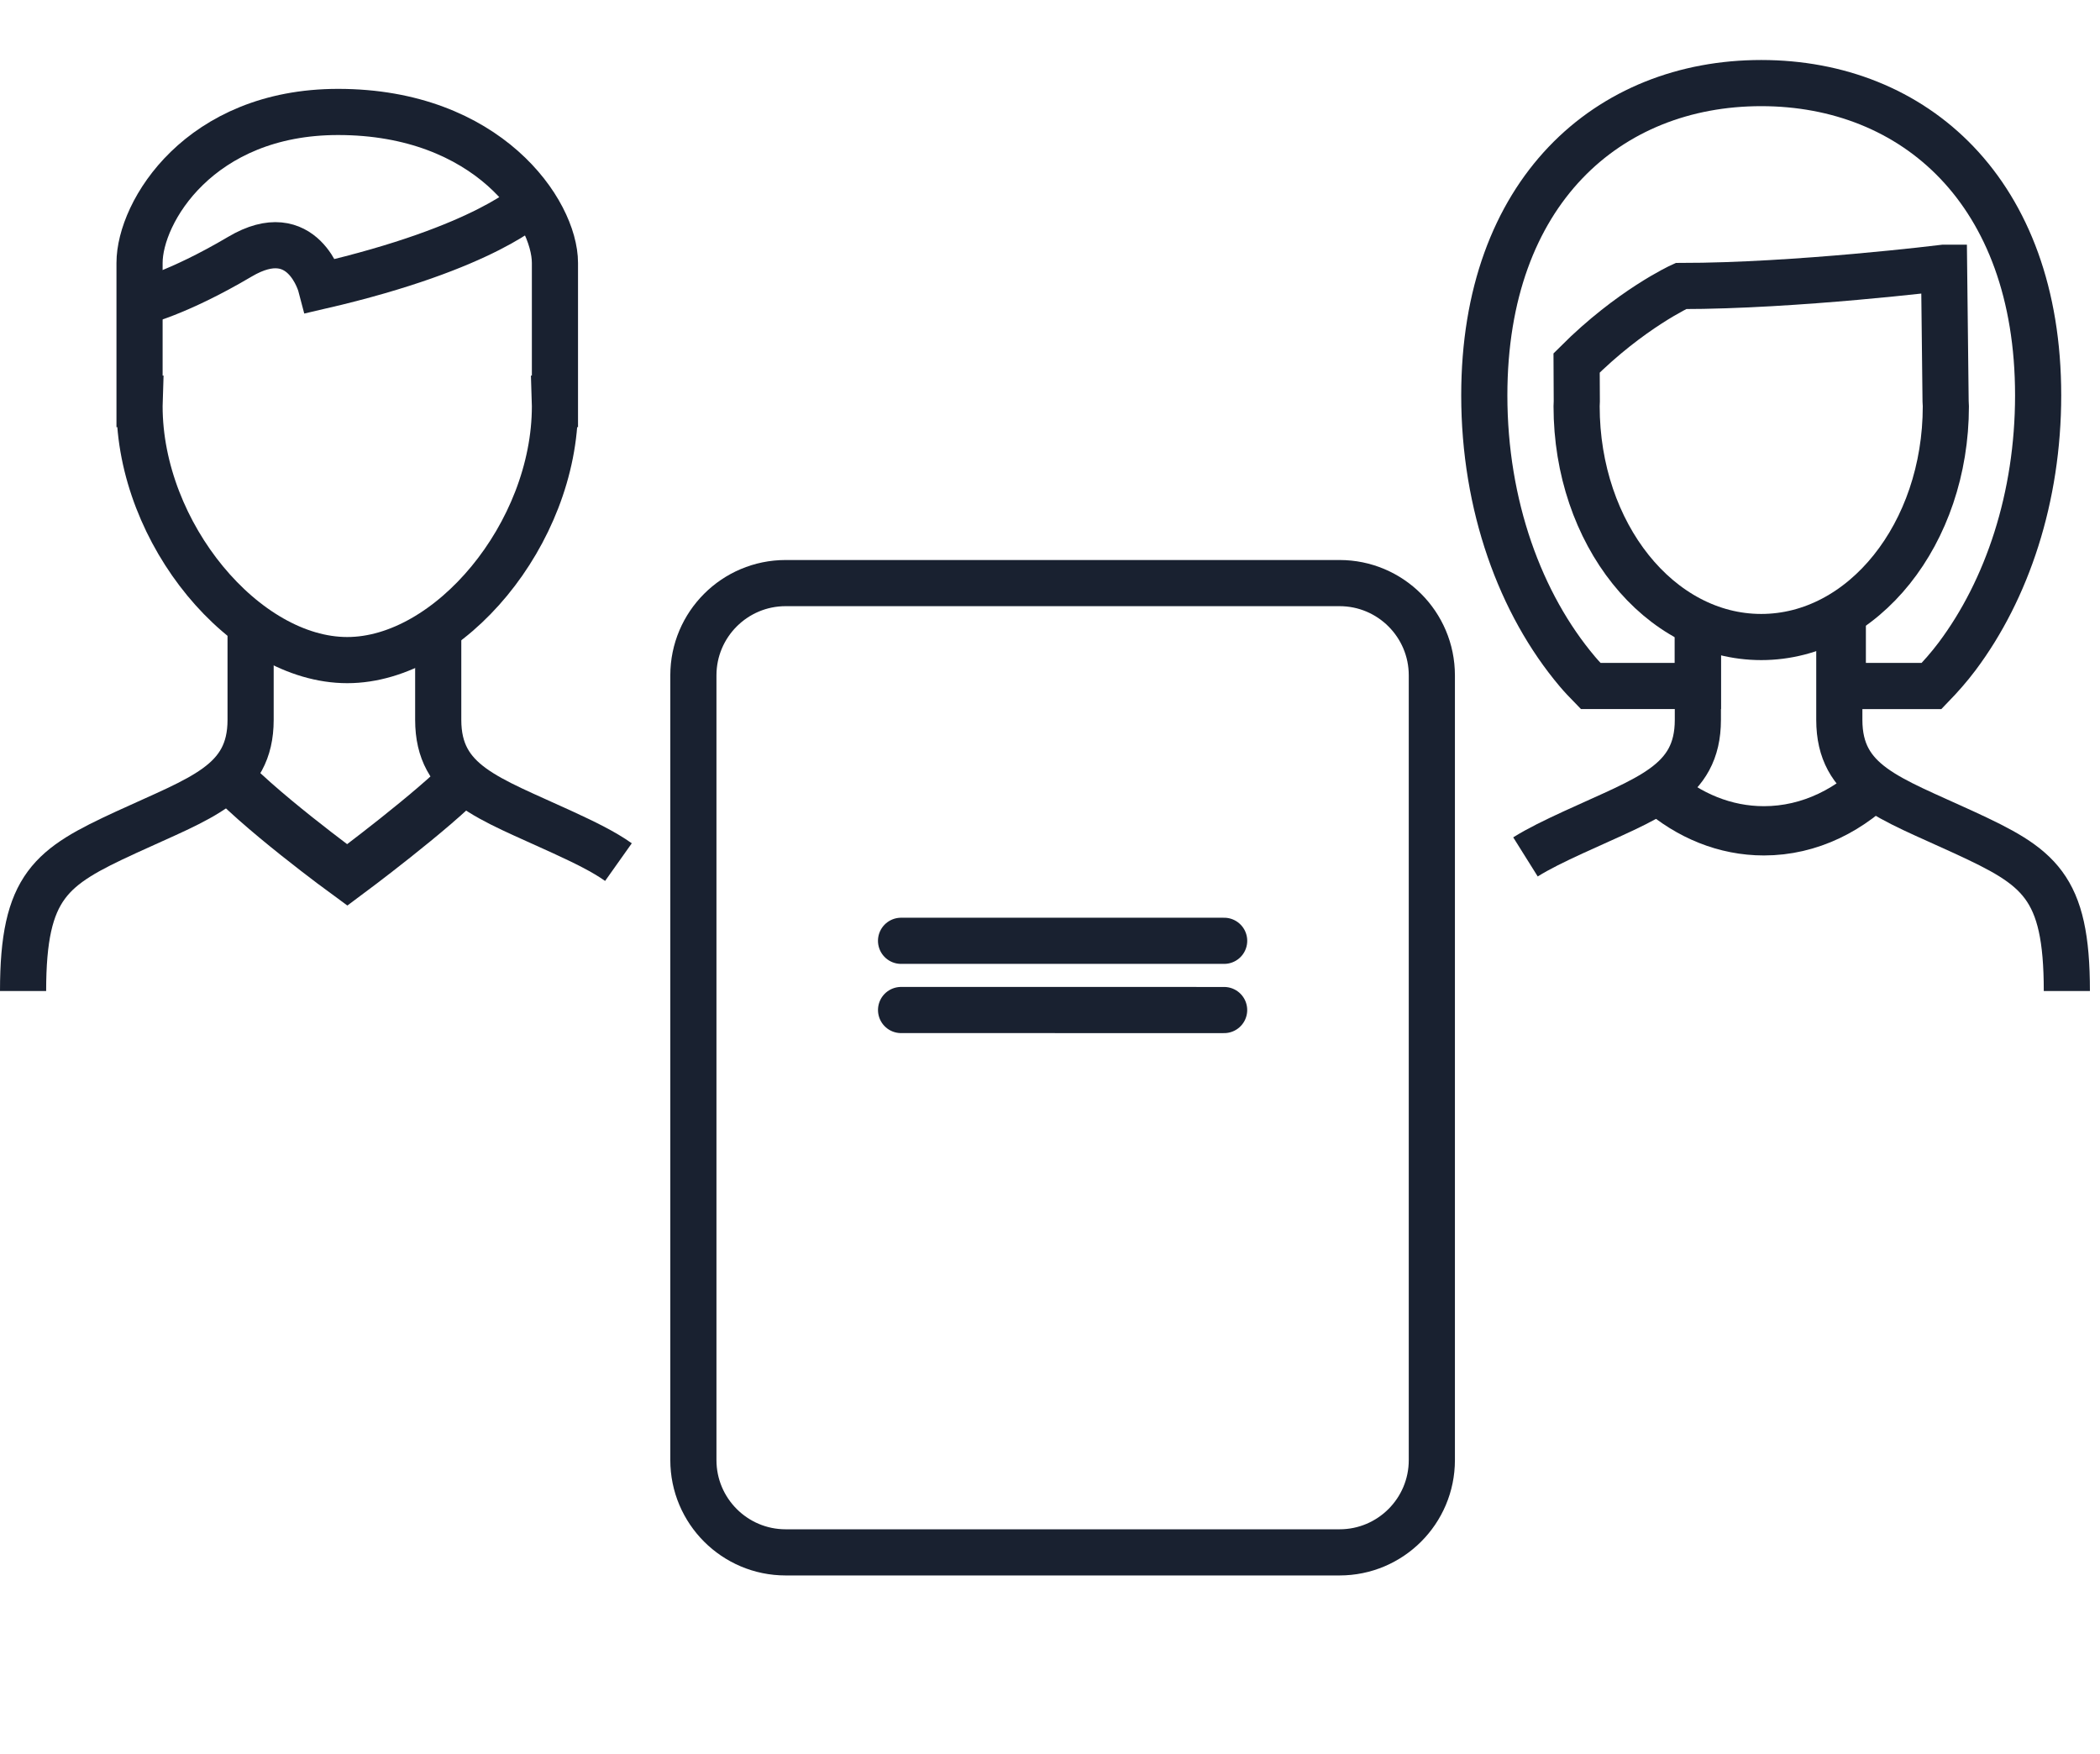
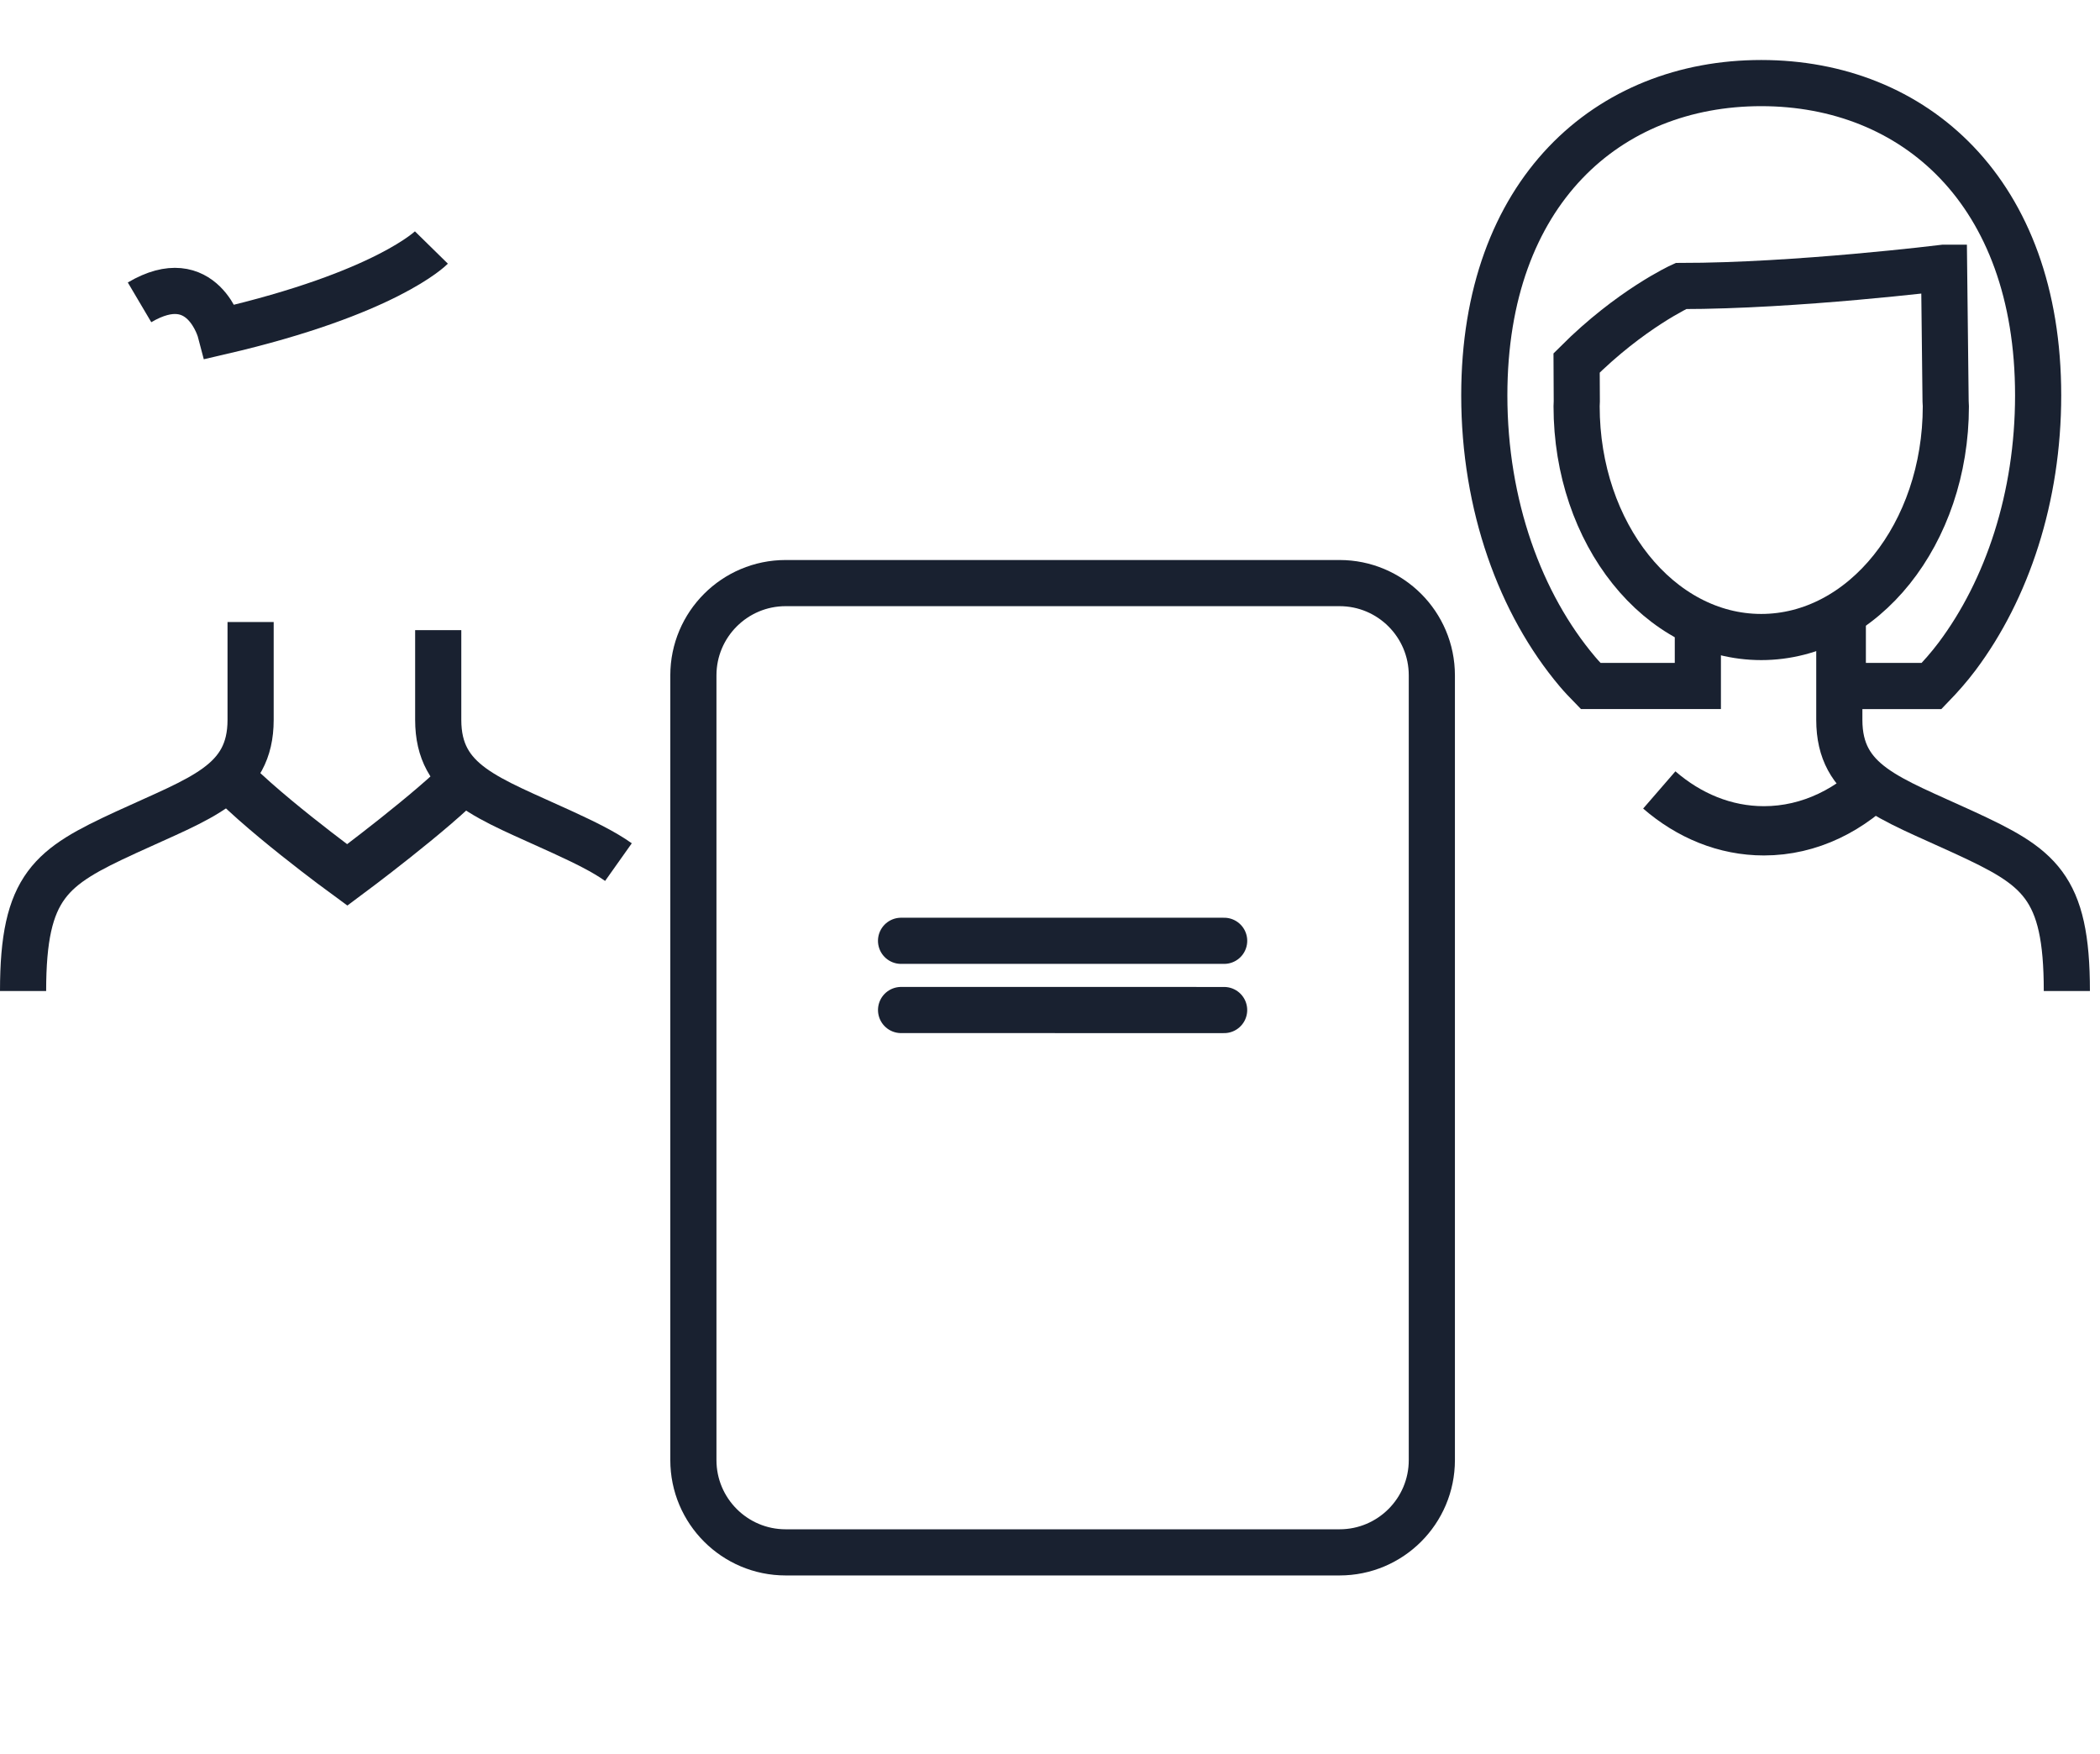
<svg xmlns="http://www.w3.org/2000/svg" width="100%" height="100%" viewBox="0 0 182 152" version="1.1" xml:space="preserve" style="fill-rule:evenodd;clip-rule:evenodd;">
  <g id="icon">
    <g>
      <g>
-         <path d="M48.095,34.788l0,-12c0,-4.418 -5.794,-13.086 -18.794,-13.086c-12,-0 -17.207,8.668 -17.207,13.086l0,12l0.018,-0.002c-0.004,0.141 -0.018,0.277 -0.018,0.42c0,11.045 9.16,22 18,22c8.836,-0 18.001,-10.955 18.001,-22c0,-0.143 -0.014,-0.279 -0.018,-0.42l0.018,0.002Z" style="fill:none;fill-rule:nonzero;stroke:#192130;stroke-width:4px;" />
-         <path d="M12.094,26.202c0,0 3.207,-0.711 8.707,-3.961c5.5,-3.25 7.012,2.545 7.012,2.545c14.393,-3.334 18.282,-7.297 18.282,-7.297" style="fill:none;fill-rule:nonzero;stroke:#192130;stroke-width:4px;" />
+         <path d="M12.094,26.202c5.5,-3.25 7.012,2.545 7.012,2.545c14.393,-3.334 18.282,-7.297 18.282,-7.297" style="fill:none;fill-rule:nonzero;stroke:#192130;stroke-width:4px;" />
        <path d="M2,85.885c0,-9.158 2.414,-10.75 8.914,-13.75c6.5,-3.001 10.805,-4.251 10.805,-9.751l0,-8.478" style="fill:none;fill-rule:nonzero;stroke:#192130;stroke-width:4px;" />
        <path d="M53.599,74.713c-1.264,-0.896 -2.854,-1.674 -4.814,-2.578c-6.501,-3.001 -10.806,-4.251 -10.806,-9.751l0,-7.773" style="fill:none;fill-rule:nonzero;stroke:#192130;stroke-width:4px;" />
        <path d="M19.125,66.534c2.863,3.381 10.969,9.291 10.969,9.291c0,0 7.6,-5.644 10.396,-8.64" style="fill:none;fill-rule:nonzero;stroke:#192130;stroke-width:4.27px;" />
      </g>
      <g>
        <path d="M168.487,23.202c0,0 -12.809,1.584 -22.809,1.584c0,0 -4.375,2.002 -9.039,6.668l0.016,3.332c-0.004,0.141 -0.016,0.277 -0.016,0.42c0,11.045 7.159,20 16,20c8.836,0 16,-8.955 16,-20c0,-0.143 -0.017,-0.279 -0.021,-0.42l-0.131,-11.584Z" style="fill:none;fill-rule:nonzero;stroke:#192130;stroke-width:4px;" />
        <path d="M159.71,53.125l0,6.326l7.691,0c0.772,-0.799 1.52,-1.641 2.211,-2.561c4.34,-5.791 7.027,-13.791 7.027,-22.627c0,-17.672 -10.746,-27.063 -24,-27.063c-13.259,0 -24,9.391 -24,27.063c0,9.529 3.12,18.084 8.077,23.947c0.367,0.436 0.755,0.838 1.146,1.24l9.285,0l0,-5.545" style="fill:none;fill-rule:nonzero;stroke:#192130;stroke-width:4px;" />
        <path d="M179.127,85.885c0,-9.158 -2.415,-10.75 -8.915,-13.75c-6.5,-3.001 -10.805,-4.251 -10.805,-9.751l0,-8.478" style="fill:none;fill-rule:nonzero;stroke:#192130;stroke-width:4px;" />
-         <path d="M132.208,74.262c1.141,-0.715 2.51,-1.377 4.135,-2.127c6.5,-3.001 10.805,-4.251 10.805,-9.751l0,-8.478" style="fill:none;fill-rule:nonzero;stroke:#192130;stroke-width:4px;" />
        <path d="M143.804,68.459c2.574,2.229 5.697,3.542 9.068,3.542c3.973,0 7.6,-1.822 10.396,-4.818" style="fill:none;fill-rule:nonzero;stroke:#192130;stroke-width:4.27px;" />
      </g>
      <path d="M78.091,81.533l28.002,0" style="fill:none;fill-rule:nonzero;stroke:#192130;stroke-width:4px;stroke-linecap:round;stroke-linejoin:round;" />
      <path d="M78.093,87.531l27.998,0.002" style="fill:none;fill-rule:nonzero;stroke:#192130;stroke-width:4px;stroke-linecap:round;stroke-linejoin:round;" />
      <path d="M124.093,126.533c0,4.418 -3.582,8 -8,8l-48,0c-4.418,0 -8,-3.582 -8,-8l0,-68.001c0,-4.418 3.582,-8 8,-8l48,-0c4.418,-0 8,3.582 8,8l0,68.001Z" style="fill:none;fill-rule:nonzero;stroke:#192130;stroke-width:4px;" />
    </g>
  </g>
</svg>